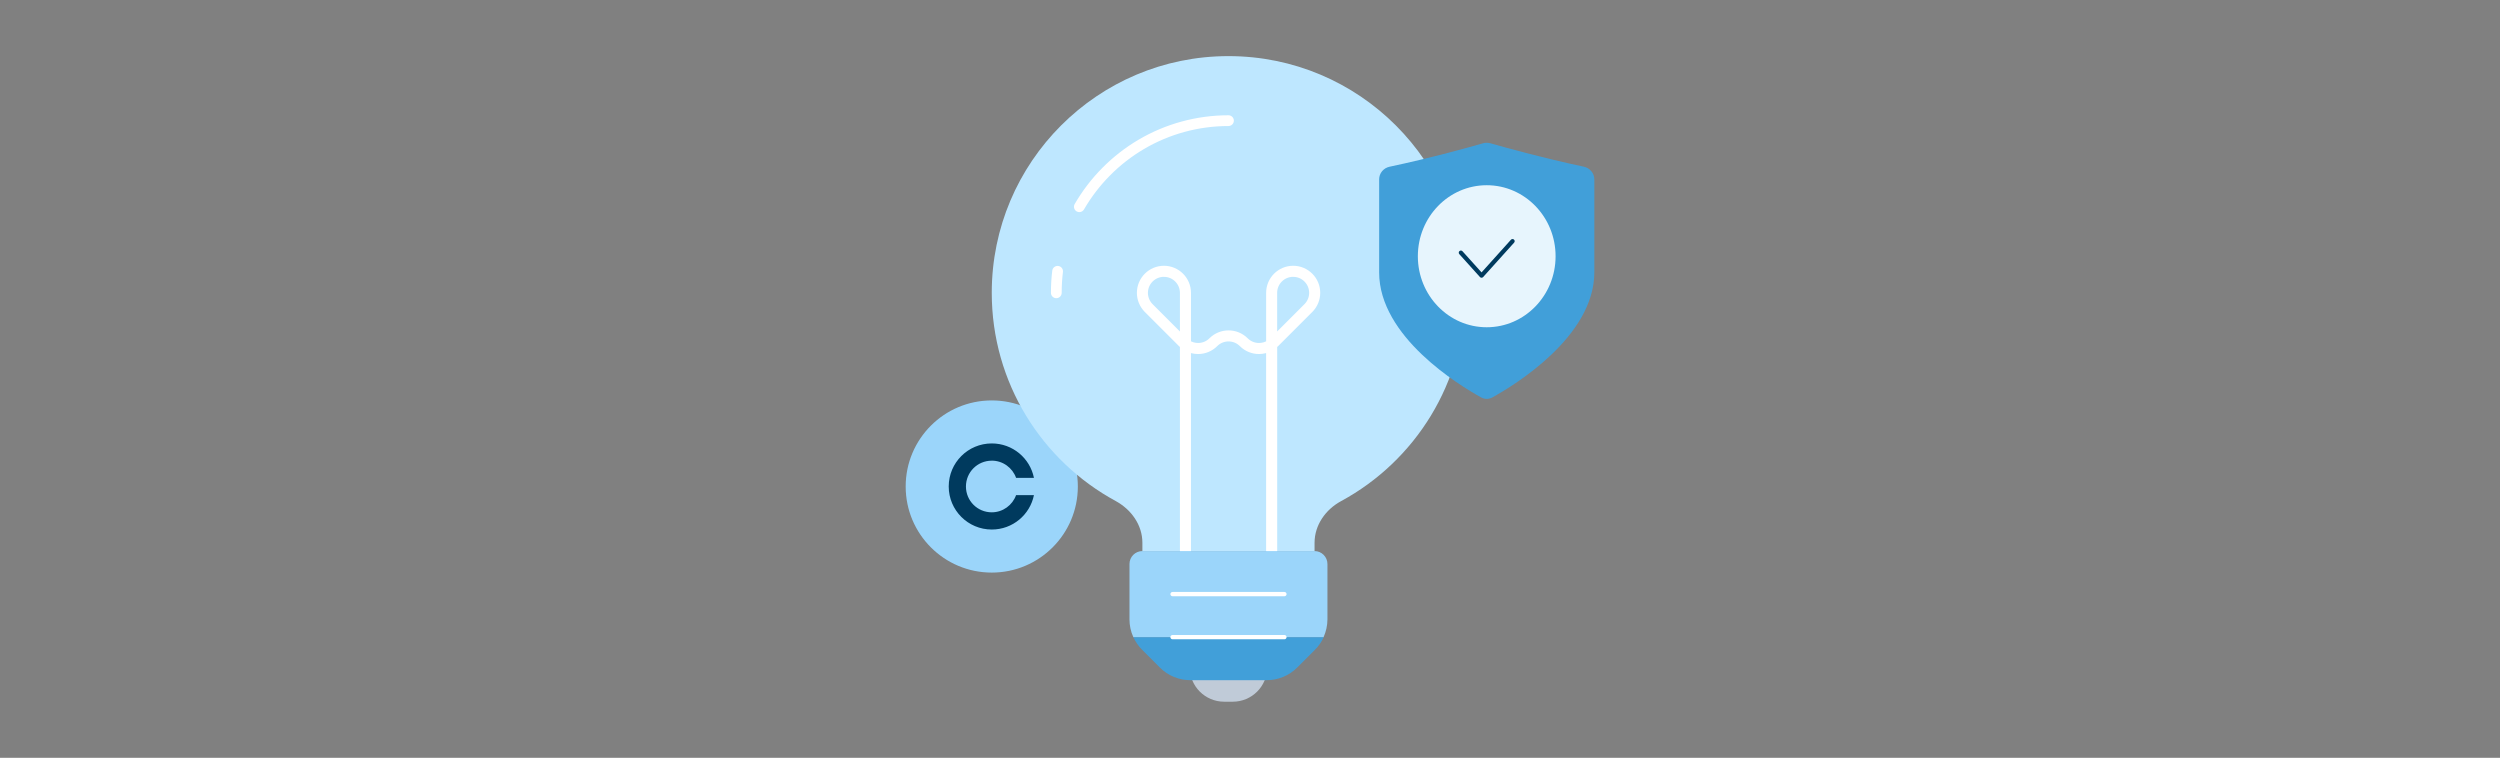
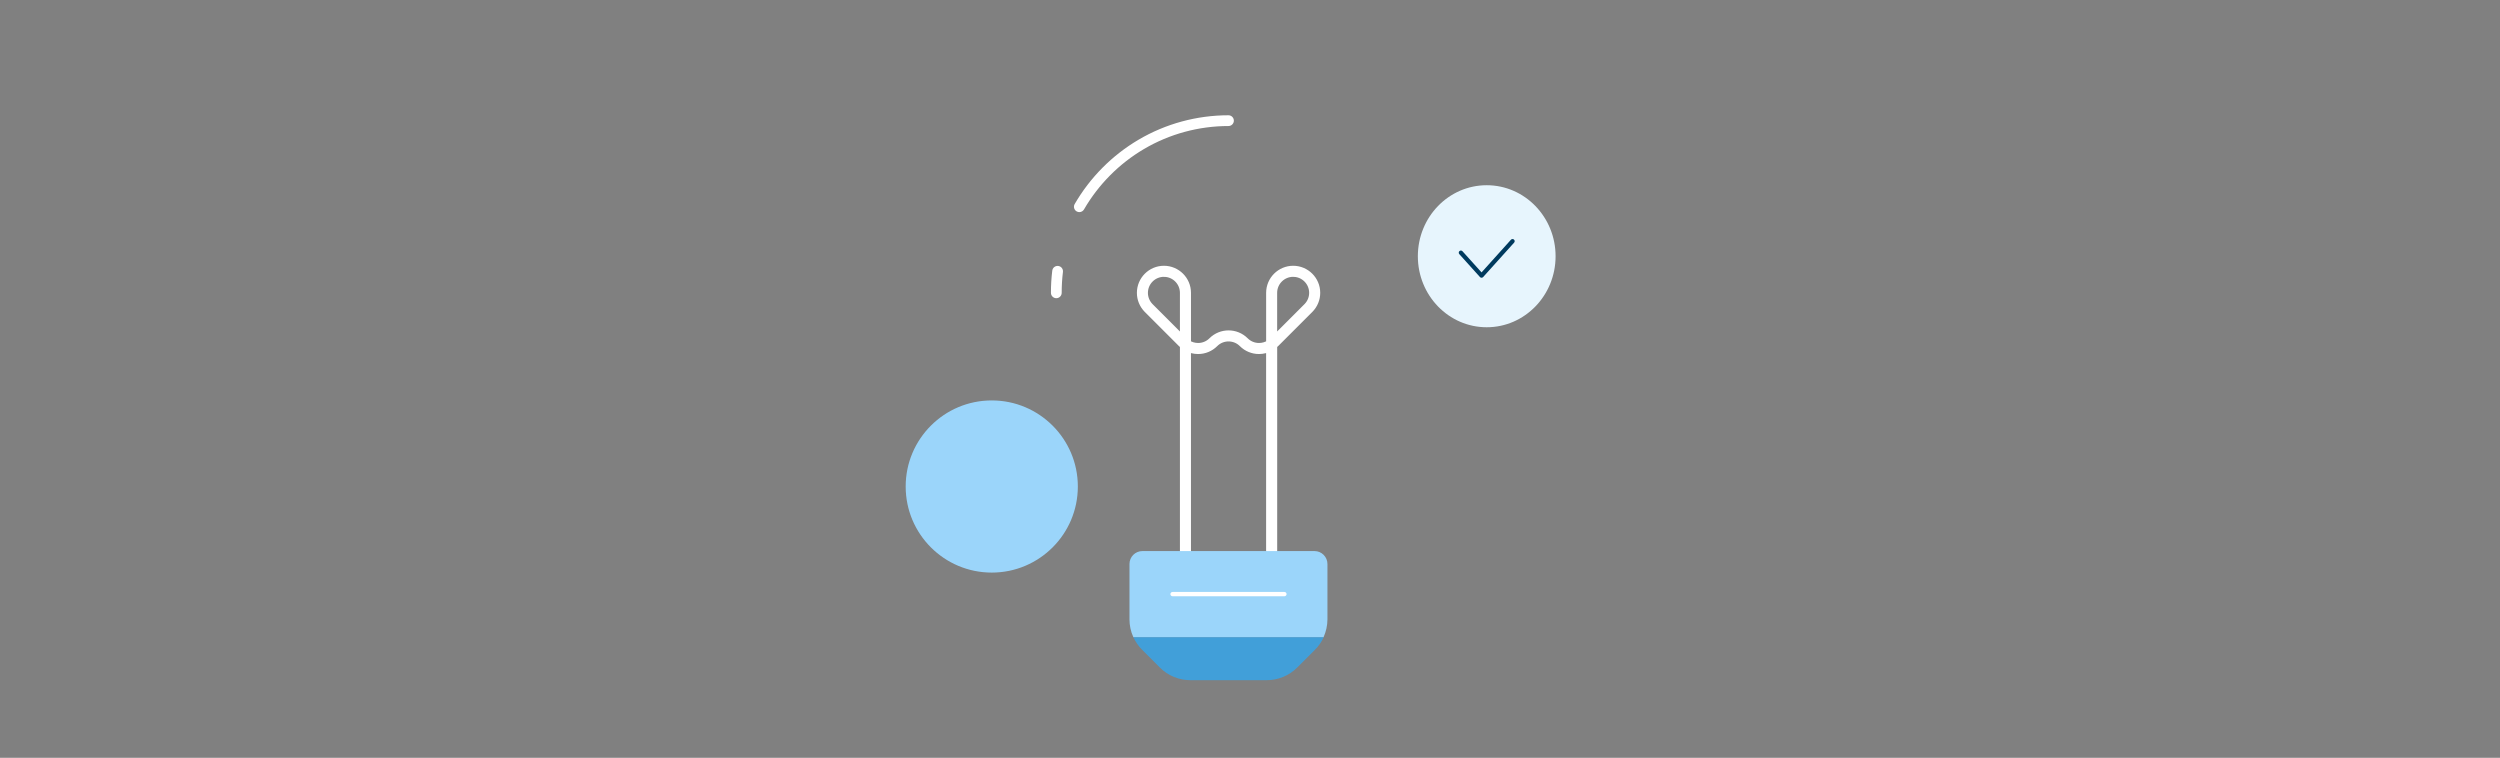
<svg xmlns="http://www.w3.org/2000/svg" id="Camada_1" viewBox="0 0 1920 582">
  <rect x="0" y="0" width="1920" height="582" fill="#808080" stroke="none" />
  <defs>
    <style>.cls-1{fill:#003a5e;}.cls-2{fill:#e7f5fd;}.cls-3,.cls-4{fill:#fff;}.cls-5{fill:#9bd5fa;}.cls-6{fill:#c0cbd8;}.cls-7{fill:#bee7ff;}.cls-8{fill:#419fd9;}.cls-4{stroke:#fff;stroke-miterlimit:10;stroke-width:6px;}</style>
  </defs>
  <circle class="cls-5" cx="761.67" cy="373.64" r="66.11" />
-   <path class="cls-1" d="m761.67,353.8c-10.99,0-19.83,8.84-19.83,19.83s8.84,19.83,19.83,19.83c8.59,0,15.95-5.54,18.68-13.22h13.72c-3.06,15.12-16.36,26.44-32.39,26.44-18.26,0-33.06-14.79-33.06-33.06s14.79-33.06,33.06-33.06c16.03,0,29.34,11.32,32.39,26.44h-13.72c-2.73-7.69-10.08-13.22-18.68-13.22Z" />
-   <path class="cls-7" d="m1009.58,416.86c0-13.64,8.51-25.62,20.49-32.06,56.69-30.74,95.2-90.82,95.2-159.9,0-100.4-81.4-181.8-181.8-181.8s-181.8,81.4-181.8,181.8c0,69.08,38.51,129.16,95.2,159.9,11.98,6.53,20.49,18.43,20.49,32.06v6.36h132.22v-6.36Z" />
  <path class="cls-4" d="m976.61,424.46c-.68,0-1.24-.56-1.24-1.24v-156.46c-2.57,1.39-5.46,2.13-8.47,2.13-4.75,0-9.22-1.85-12.57-5.2-5.96-5.96-15.67-5.96-21.63,0-3.35,3.35-7.82,5.2-12.57,5.2-3.01,0-5.9-.74-8.47-2.13v156.46c0,.68-.55,1.24-1.24,1.24s-1.24-.56-1.24-1.24v-158.09c-.56-.44-1.11-.92-1.62-1.44l-26.36-26.36c-3.28-3.37-5.07-7.79-5.07-12.45,0-9.8,7.97-17.77,17.77-17.77s17.77,7.97,17.77,17.77v38.98c2.49,1.66,5.41,2.55,8.47,2.55,4.09,0,7.93-1.59,10.82-4.47,6.93-6.93,18.21-6.93,25.14,0,2.88,2.88,6.72,4.47,10.82,4.47,3.06,0,5.98-.89,8.47-2.55v-38.98c0-9.8,7.97-17.77,17.77-17.77s17.77,7.97,17.77,17.77c0,4.66-1.8,9.08-5.06,12.43l-26.37,26.37c-.51.51-1.06.99-1.62,1.44v158.09c0,.68-.56,1.24-1.24,1.24Zm16.53-214.86c-8.43,0-15.29,6.86-15.29,15.29v36.92l26.23-26.23c2.8-2.88,4.35-6.68,4.35-10.69,0-8.43-6.86-15.29-15.29-15.29Zm-99.25,0c-8.43,0-15.29,6.86-15.29,15.29,0,4.01,1.55,7.81,4.36,10.71l26.22,26.22v-36.92c0-8.43-6.86-15.29-15.29-15.29Z" />
-   <path class="cls-6" d="m913.72,512.47h59.5c0,14.63-11.82,26.44-26.44,26.44h-6.61c-14.63,0-26.44-11.82-26.44-26.44Z" />
  <path class="cls-8" d="m877.11,499l13.72,13.72c6.2,6.2,14.63,9.67,23.39,9.67h58.59c8.76,0,17.19-3.47,23.39-9.67l13.72-13.72c2.81-2.81,5.12-6.12,6.69-9.67h-146.19c1.65,3.55,3.88,6.86,6.69,9.67Z" />
  <path class="cls-5" d="m877.36,423.22c-5.45,0-9.92,4.46-9.92,9.92v42.48c0,4.79.99,9.42,2.97,13.72h146.1c1.9-4.3,2.97-8.92,2.97-13.72v-42.48c0-5.45-4.46-9.92-9.92-9.92h-132.22Z" />
-   <path class="cls-3" d="m986.44,490.98h-85.94c-.91,0-1.65-.74-1.65-1.65s.74-1.65,1.65-1.65h85.94c.91,0,1.65.74,1.65,1.65s-.74,1.65-1.65,1.65Z" />
  <path class="cls-3" d="m986.44,457.93h-85.94c-.91,0-1.65-.74-1.65-1.65s.74-1.65,1.65-1.65h85.94c.91,0,1.65.74,1.65,1.65s-.74,1.65-1.65,1.65Z" />
  <path class="cls-3" d="m811.25,229.02c-2.28,0-4.13-1.85-4.13-4.13,0-5.79.33-11.35,1.02-17.03.27-2.27,2.33-3.88,4.6-3.6,2.27.27,3.88,2.33,3.6,4.6-.65,5.34-.96,10.58-.96,16.03,0,2.28-1.85,4.13-4.13,4.13Zm17.68-66.11c-.7,0-1.42-.18-2.07-.56-1.97-1.14-2.65-3.67-1.5-5.65,11.79-20.35,28.73-37.41,48.98-49.36,20.88-12.31,44.78-18.81,69.13-18.81,2.28,0,4.13,1.85,4.13,4.13s-1.85,4.13-4.13,4.13c-22.87,0-45.32,6.11-64.93,17.67-19.03,11.22-34.95,27.26-46.03,46.38-.77,1.32-2.15,2.06-3.58,2.06Z" />
-   <path class="cls-8" d="m1059.17,137.79c0-4.71,3.31-8.76,8.02-9.75,32.15-6.78,62.64-15.37,71.81-18.01,1.82-.5,3.8-.5,5.62,0,9.26,2.64,39.75,11.24,71.81,18.01,4.63.99,8.02,5.04,8.02,9.75v71.32c0,49.42-61.4,86.77-78.34,96.11-2.73,1.49-5.87,1.49-8.59,0-16.94-9.34-78.34-46.61-78.34-96.02v-71.4Z" />
  <ellipse class="cls-2" cx="1141.8" cy="196.79" rx="52.89" ry="54.54" />
  <path class="cls-1" d="m1137.84,213.32c-.47,0-.91-.2-1.23-.55l-15.87-17.6c-.61-.68-.56-1.72.12-2.33.68-.61,1.72-.56,2.33.12l14.64,16.24,22.57-25.08c.61-.68,1.66-.73,2.33-.12.68.61.73,1.66.12,2.33l-23.8,26.44c-.31.35-.76.55-1.23.55h0Z" />
</svg>